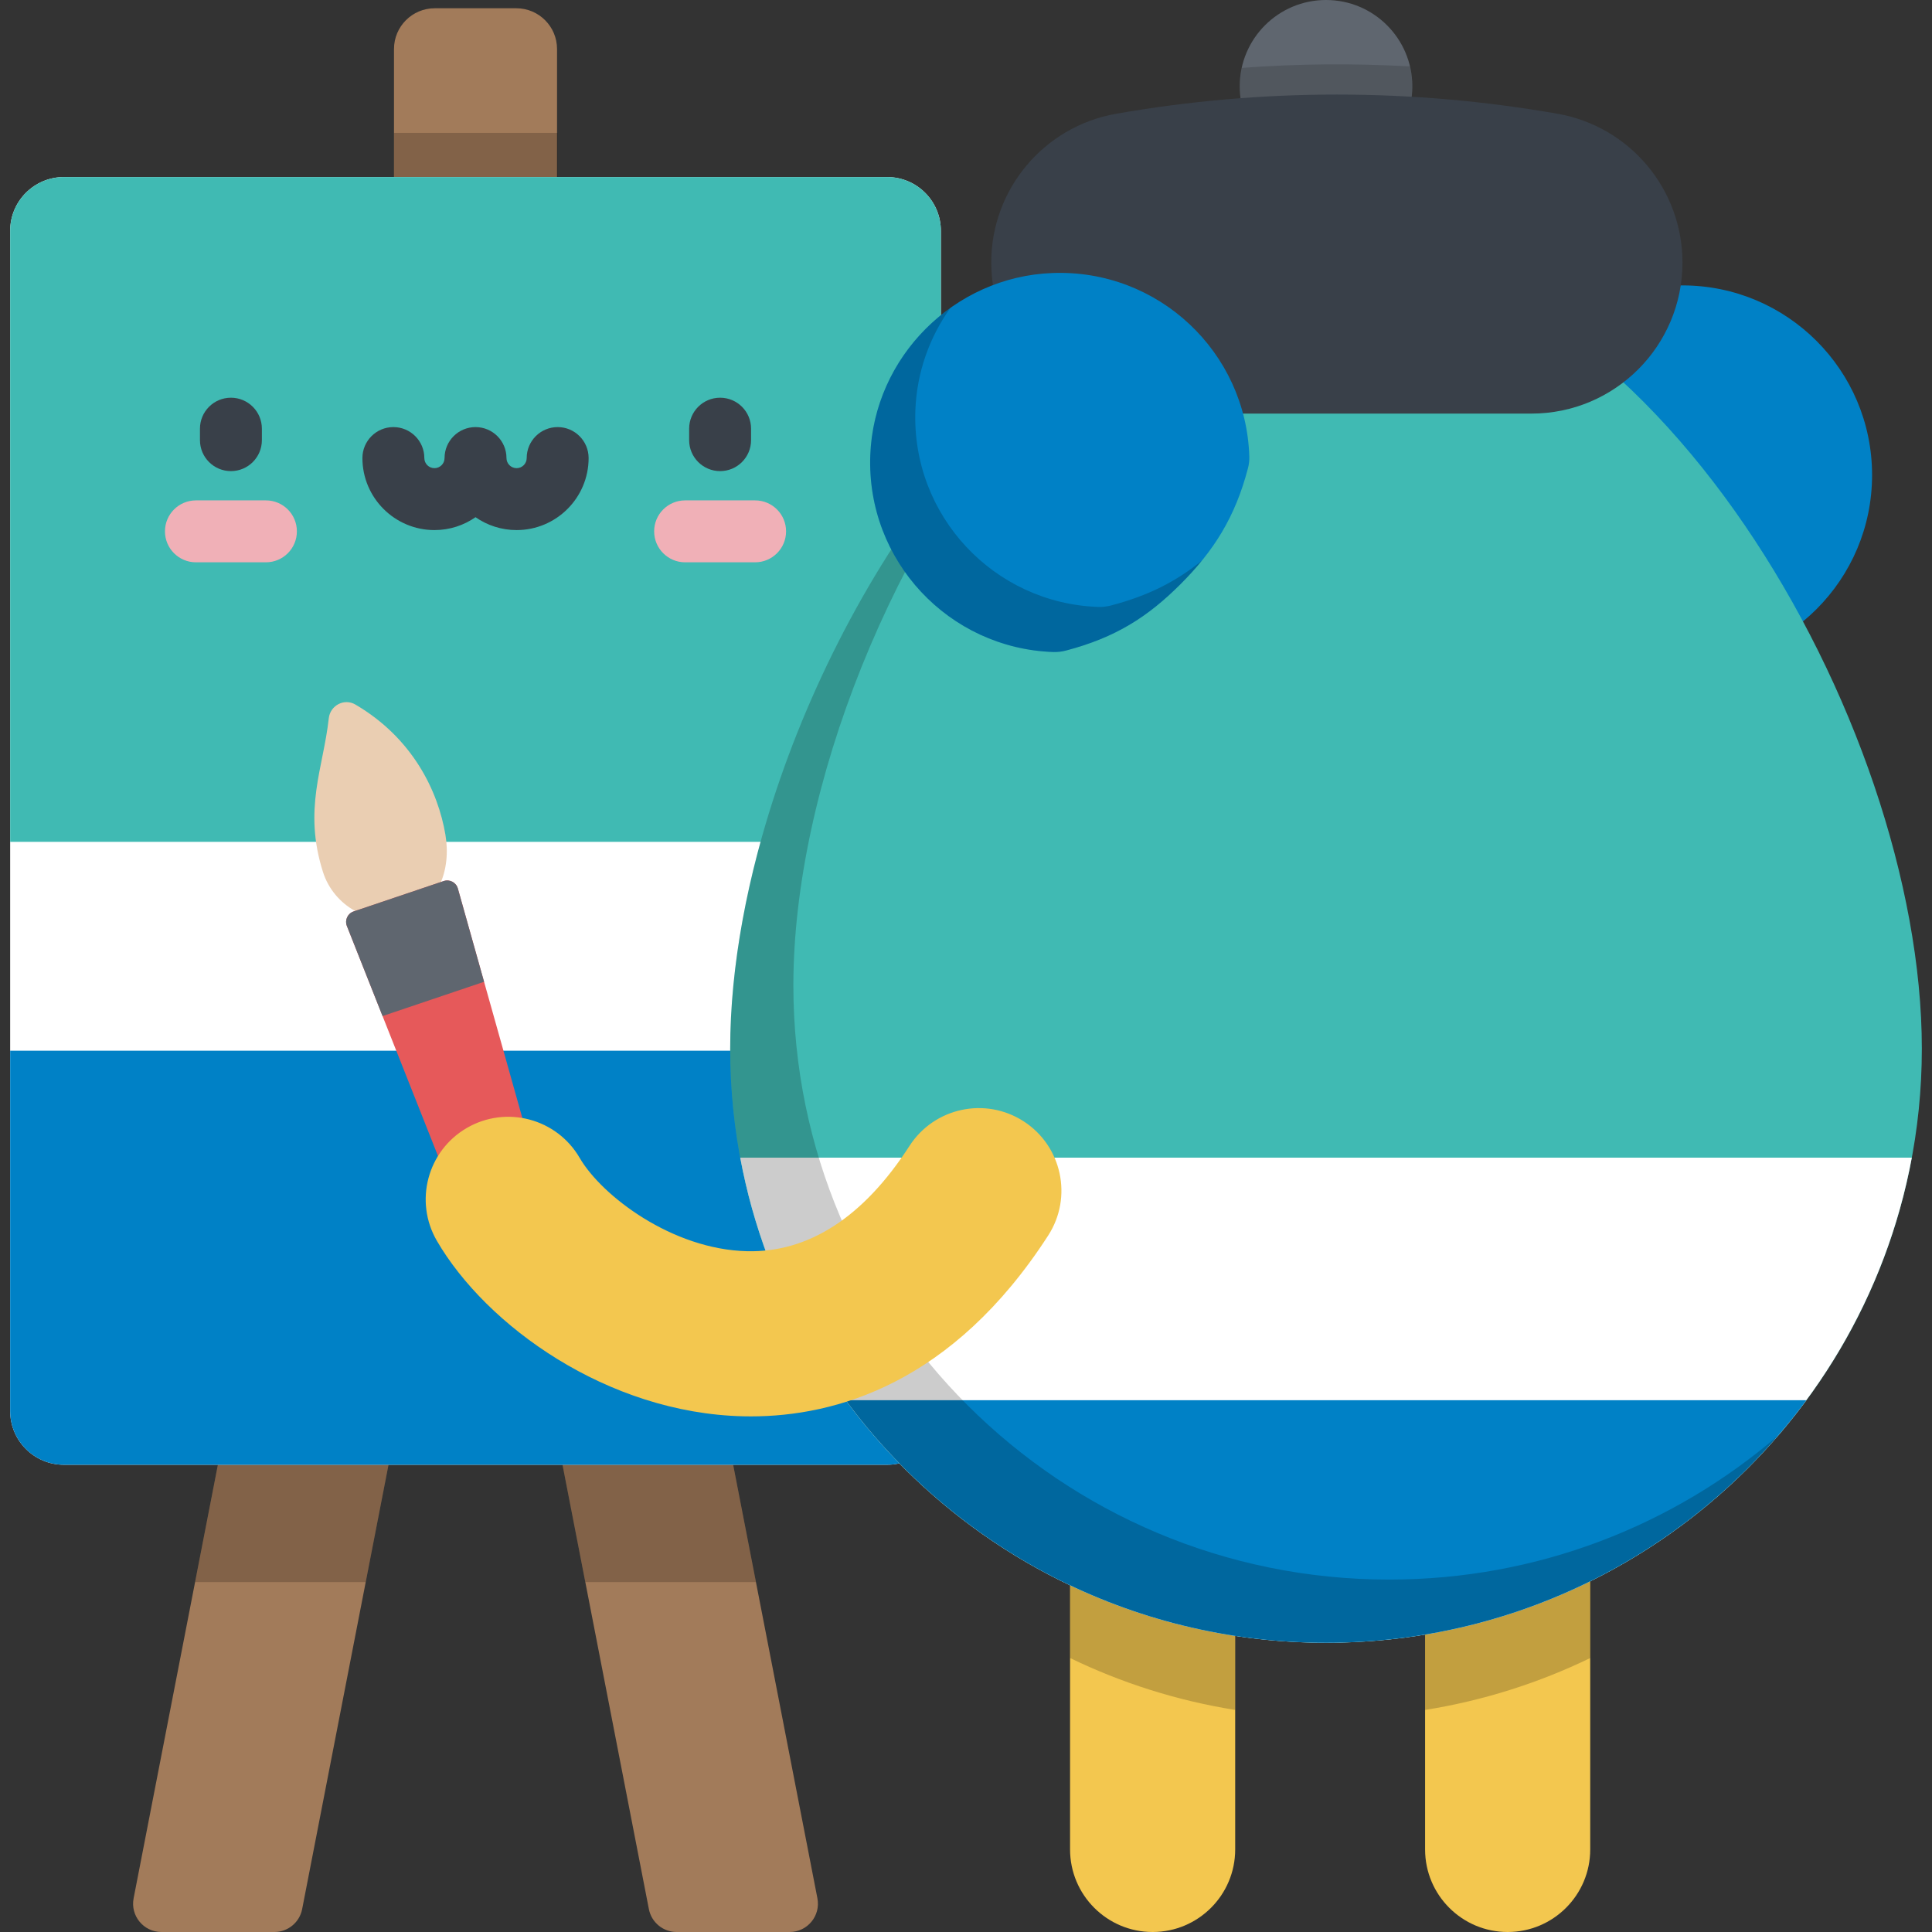
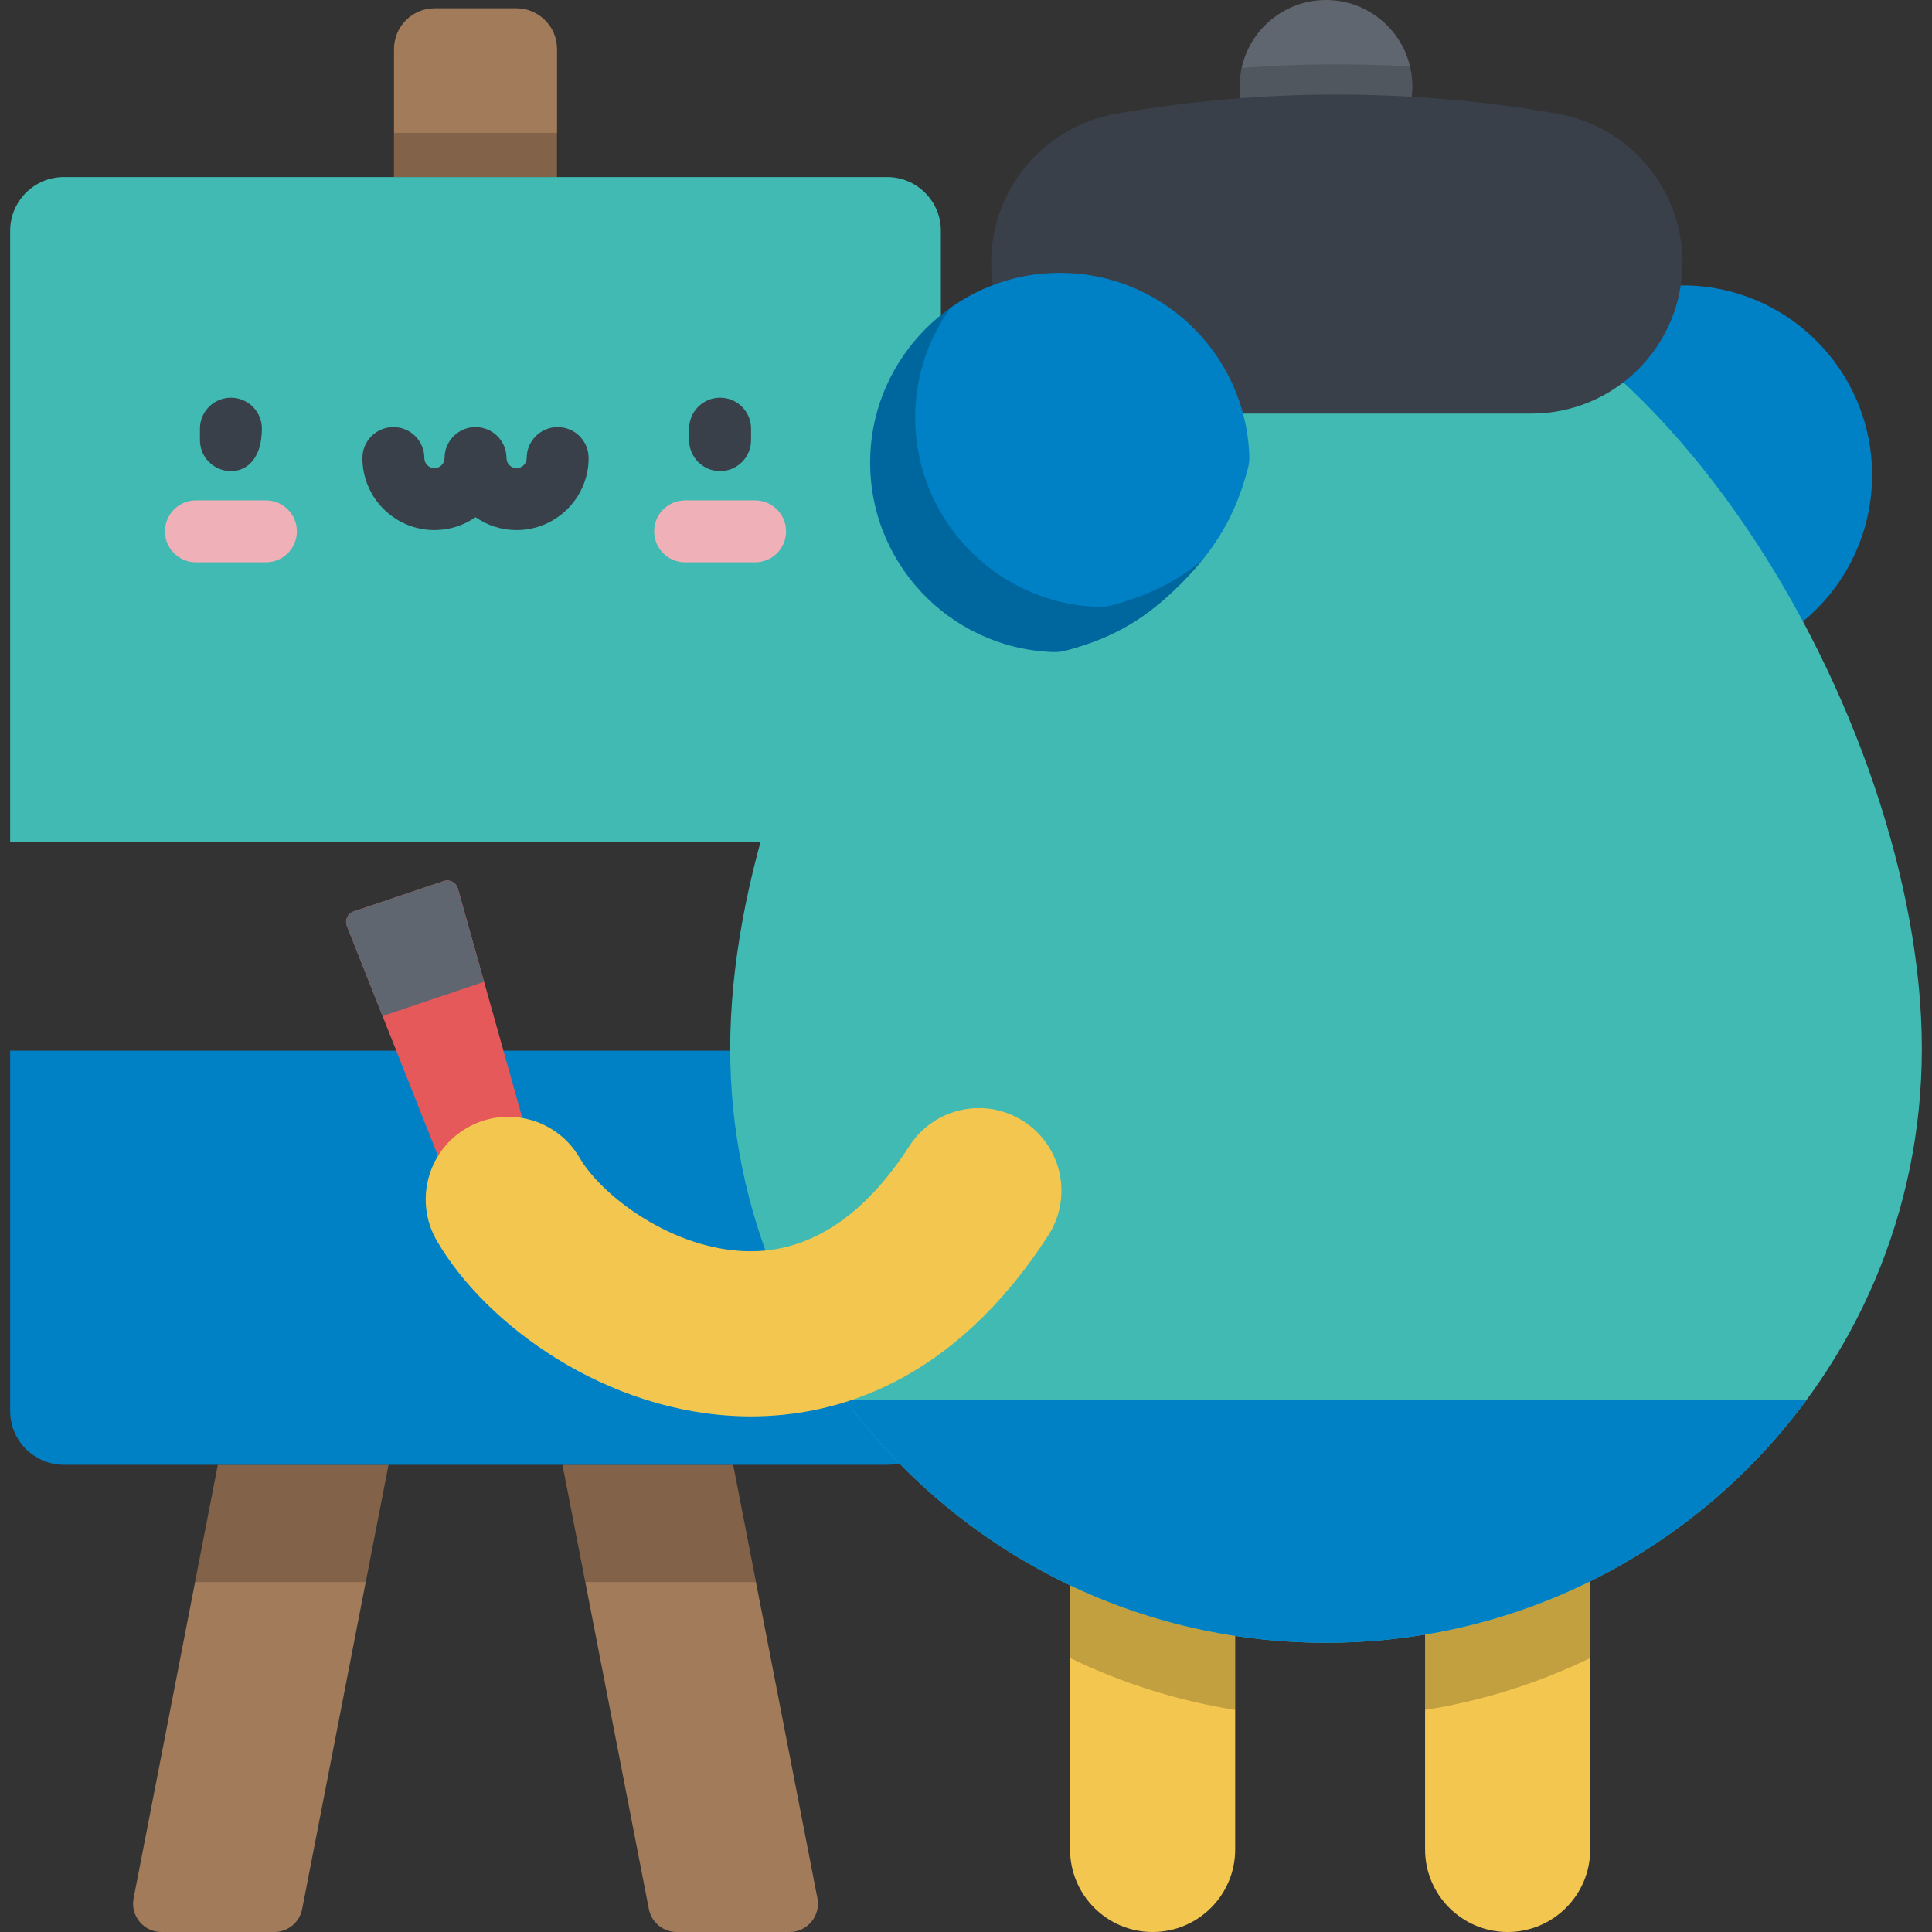
<svg xmlns="http://www.w3.org/2000/svg" version="1.1" id="Layer_1" x="0px" y="0px" viewBox="0 0 512 512" style="enable-background:new 0 0 512 512;" xml:space="preserve" height="70" width="70">
  <rect x="0" y="0" width="512" height="512" fill="#333333" stroke="none" />
  <path style="fill:#A27B5A;" d="M136.818,2.188h-21.601c-5.967,0-10.805,4.837-10.805,10.805V46.92h43.209V12.993  C147.621,7.025,142.785,2.188,136.818,2.188z" />
  <rect x="104.413" y="35.216" style="opacity:0.2;enable-background:new    ;" width="43.373" height="11.706" />
  <path style="fill:#A27B5A;" d="M149.072,388.177h45.219l22.332,114.892c0.9,4.63-2.646,8.932-7.363,8.932h-29.938  c-3.591,0-6.678-2.545-7.363-6.07L149.072,388.177z" />
  <polygon style="opacity:0.2;enable-background:new    ;" points="194.292,388.177 200.335,419.268 155.116,419.268 149.072,388.177   " />
  <path style="fill:#A27B5A;" d="M102.961,388.177H57.742L35.41,503.068c-0.9,4.63,2.646,8.932,7.363,8.932h29.938  c3.591,0,6.678-2.545,7.363-6.07L102.961,388.177z" />
  <polygon style="opacity:0.2;enable-background:new    ;" points="57.741,388.177 51.699,419.268 96.918,419.268 102.961,388.177 " />
-   <path style="fill:#FFFFFF;" d="M235.099,388.177H16.935c-7.866,0-14.242-6.376-14.242-14.242V61.162  c0-7.866,6.376-14.242,14.242-14.242h218.163c7.866,0,14.242,6.376,14.242,14.242v312.773  C249.341,381.8,242.964,388.177,235.099,388.177z" />
  <path style="fill:#40BAB3;" d="M235.099,46.92H16.935c-7.865,0-14.242,6.376-14.242,14.242v161.935h246.647V61.162  C249.341,53.296,242.964,46.92,235.099,46.92z" />
  <g>
-     <path style="fill:#394049;" d="M61.197,124.849c-4.533,0-8.205-3.673-8.205-8.205v-3.041c0-4.533,3.673-8.205,8.205-8.205   s8.205,3.673,8.205,8.205v3.041C69.402,121.177,65.73,124.849,61.197,124.849z" />
+     <path style="fill:#394049;" d="M61.197,124.849c-4.533,0-8.205-3.673-8.205-8.205v-3.041c0-4.533,3.673-8.205,8.205-8.205   s8.205,3.673,8.205,8.205C69.402,121.177,65.73,124.849,61.197,124.849z" />
    <path style="fill:#394049;" d="M190.836,124.849c-4.533,0-8.205-3.673-8.205-8.205v-3.041c0-4.533,3.673-8.205,8.205-8.205   s8.205,3.673,8.205,8.205v3.041C199.041,121.177,195.368,124.849,190.836,124.849z" />
    <path style="fill:#394049;" d="M136.902,140.477c-4.042,0-7.795-1.262-10.884-3.414c-3.09,2.152-6.842,3.414-10.884,3.414   c-10.526,0-19.09-8.564-19.09-19.089c0-4.533,3.673-8.205,8.205-8.205c4.533,0,8.205,3.673,8.205,8.205   c0,1.478,1.202,2.679,2.679,2.679c1.478,0,2.679-1.202,2.679-2.679c0-4.533,3.673-8.205,8.205-8.205   c4.533,0,8.205,3.673,8.205,8.205c0,1.478,1.202,2.679,2.679,2.679c1.478,0,2.679-1.202,2.679-2.679   c0-4.533,3.673-8.205,8.205-8.205c4.533,0,8.205,3.673,8.205,8.205C155.992,131.913,147.428,140.477,136.902,140.477z" />
  </g>
  <path style="fill:#0081C6;" d="M235.099,388.177H16.935c-7.865,0-14.242-6.376-14.242-14.242V278.44h246.647v95.495  C249.341,381.8,242.964,388.177,235.099,388.177z" />
  <g>
    <path style="fill:#F0B0B7;" d="M70.473,149.017H51.922c-4.533,0-8.205-3.673-8.205-8.205s3.673-8.205,8.205-8.205h18.551   c4.533,0,8.205,3.673,8.205,8.205C78.678,145.343,75.006,149.017,70.473,149.017z" />
    <path style="fill:#F0B0B7;" d="M200.112,149.017h-18.551c-4.533,0-8.205-3.673-8.205-8.205s3.673-8.205,8.205-8.205h18.551   c4.533,0,8.205,3.673,8.205,8.205C208.317,145.343,204.644,149.017,200.112,149.017z" />
  </g>
  <path style="fill:#F3C74F;" d="M399.544,512c-12.085,0-21.88-9.796-21.88-21.88v-82.855c0-12.085,9.796-21.88,21.88-21.88  s21.88,9.796,21.88,21.88v82.855C421.424,502.204,411.628,512,399.544,512z" />
  <path style="opacity:0.2;enable-background:new    ;" d="M399.544,385.383c-12.085,0-21.88,9.796-21.88,21.88v45.89  c15.45-2.467,30.152-7.164,43.761-13.757v-32.131C421.424,395.18,411.628,385.383,399.544,385.383z" />
  <path style="fill:#F3C74F;" d="M305.458,512c-12.085,0-21.88-9.796-21.88-21.88v-82.855c0-12.085,9.796-21.88,21.88-21.88  s21.88,9.796,21.88,21.88v82.855C327.339,502.204,317.543,512,305.458,512z" />
  <path style="opacity:0.2;enable-background:new    ;" d="M305.458,385.383c-12.085,0-21.88,9.796-21.88,21.88v32.131  c13.608,6.594,28.311,11.29,43.761,13.757v-45.89C327.339,395.18,317.543,385.383,305.458,385.383z" />
  <circle style="fill:#0081C6;" cx="445.867" cy="125.889" r="50.254" />
  <path style="fill:#40BAB3;" d="M509.307,277.916c0-86.947-72.486-212.204-157.899-212.204s-157.9,125.257-157.9,212.204  s70.694,157.432,157.9,157.432S509.307,364.863,509.307,277.916z" />
-   <path style="fill:#FFFFFF;" d="M196.168,306.79c13.602,73.156,77.927,128.559,155.24,128.559s141.638-55.403,155.24-128.559H196.168  z" />
  <path style="fill:#0081C6;" d="M224.119,371.069c28.739,38.978,75.045,64.279,127.288,64.279s98.549-25.301,127.288-64.279H224.119z  " />
-   <path style="opacity:0.2;enable-background:new    ;" d="M368.151,418.605c-87.205,0-157.9-70.484-157.9-157.432  c0-52.345,26.278-118.564,65.827-162.989c-48.706,42.995-82.57,120.307-82.57,179.732c0,86.947,70.694,157.432,157.899,157.432  c47.946,0,90.896-21.311,119.854-54.946C443.597,404.207,407.561,418.605,368.151,418.605z" />
-   <path style="fill:#EACEB2;" d="M118.042,221.208c-1.946-11.521-8.633-25.578-23.865-34.5c-2.957-1.732-6.676,0.244-7.048,3.651  c-1.444,13.212-6.837,24.024-1.537,40.727c2.841,8.953,12.456,14.533,21.423,11.737  C116.134,239.978,119.625,230.575,118.042,221.208z" />
  <path style="fill:#E6595A;" d="M132.325,316.547L132.325,316.547c-6.038,2.038-12.614-1.011-14.961-6.935l-25.437-64.217  c-0.617-1.558,0.197-3.315,1.785-3.851l23.875-8.059c1.587-0.536,3.301,0.369,3.754,1.981l18.683,66.497  C141.746,308.099,138.363,314.509,132.325,316.547z" />
  <path style="fill:#5F666F;" d="M117.586,233.486l-23.875,8.059c-1.587,0.536-2.402,2.293-1.785,3.851l9.454,23.869l26.903-9.08  l-6.945-24.717C120.887,233.854,119.175,232.95,117.586,233.486z" />
  <path style="fill:#F3C74F;" d="M198.987,375.357c-0.683,0-1.353-0.009-2.018-0.023c-36.033-0.836-68.116-24.02-81.185-46.49  c-6.076-10.446-2.533-23.839,7.912-29.915c10.443-6.074,23.838-2.534,29.915,7.912c5.862,10.078,24.543,24.284,44.372,24.743  c16.317,0.386,30.841-9.01,43.04-27.908c6.553-10.154,20.097-13.071,30.248-6.518c10.152,6.553,13.071,20.096,6.518,30.248  C252.392,366.758,221.296,375.357,198.987,375.357z" />
  <circle style="fill:#5F666F;" cx="351.409" cy="22.87" r="22.87" />
  <path style="opacity:0.15;enable-background:new    ;" d="M373.645,17.607c-14.849-0.85-29.738-0.721-44.575,0.386  c-0.341,1.572-0.533,3.201-0.533,4.876c0,12.63,10.239,22.87,22.87,22.87c12.63,0,22.87-10.239,22.87-22.87  C374.277,21.055,374.044,19.3,373.645,17.607z" />
  <path style="fill:#394049;" d="M405.837,109.607H302.722c-22.11,0-40.033-17.923-40.033-40.033l0,0  c0-19.445,13.973-36.077,33.126-39.433l0,0c38.682-6.776,78.248-6.776,116.931,0l0,0c19.153,3.355,33.126,19.989,33.126,39.433l0,0  C445.87,91.684,427.947,109.607,405.837,109.607z" />
  <path style="fill:#0081C6;" d="M331.082,121.026c0.031,1.023-0.095,2.052-0.353,3.042c-3.402,13.035-9.095,21.959-17.857,30.721  c-8.724,8.724-17.234,14.151-30.327,17.603c-1.118,0.295-2.28,0.439-3.436,0.399c-27.592-0.94-49.539-24.124-48.474-52.181  c0.989-26.046,22.212-47.269,48.258-48.258C307.02,71.284,330.248,93.34,331.082,121.026z" />
  <path style="opacity:0.2;enable-background:new    ;" d="M294.495,160.443c-1.118,0.295-2.28,0.439-3.436,0.399  c-27.592-0.94-49.539-24.123-48.474-52.181c0.381-10.024,3.768-19.328,9.264-27.044c-12.334,8.785-20.606,22.972-21.214,38.994  c-1.066,28.058,20.882,51.242,48.474,52.181c1.155,0.039,2.318-0.105,3.436-0.399c13.092-3.452,21.604-8.879,30.327-17.603  c2.055-2.055,3.935-4.121,5.661-6.245C311.765,154.041,304.457,157.816,294.495,160.443z" />
  <g>
</g>
  <g>
</g>
  <g>
</g>
  <g>
</g>
  <g>
</g>
  <g>
</g>
  <g>
</g>
  <g>
</g>
  <g>
</g>
  <g>
</g>
  <g>
</g>
  <g>
</g>
  <g>
</g>
  <g>
</g>
  <g>
</g>
</svg>